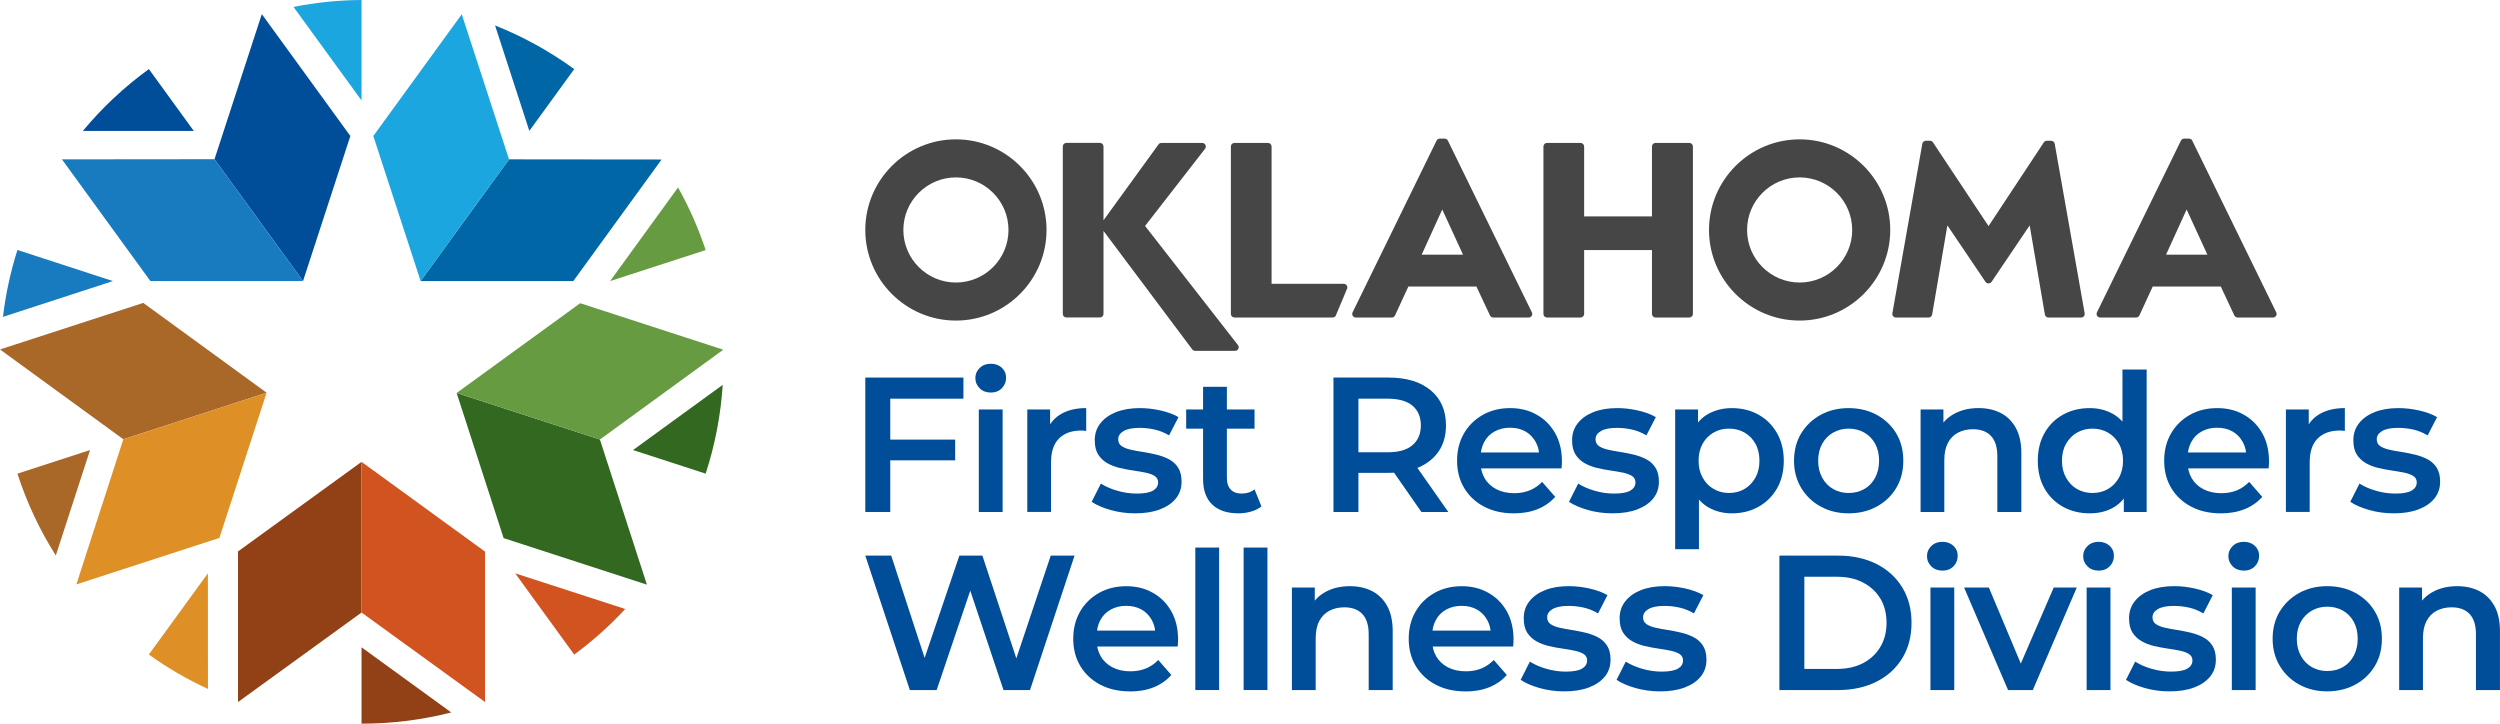
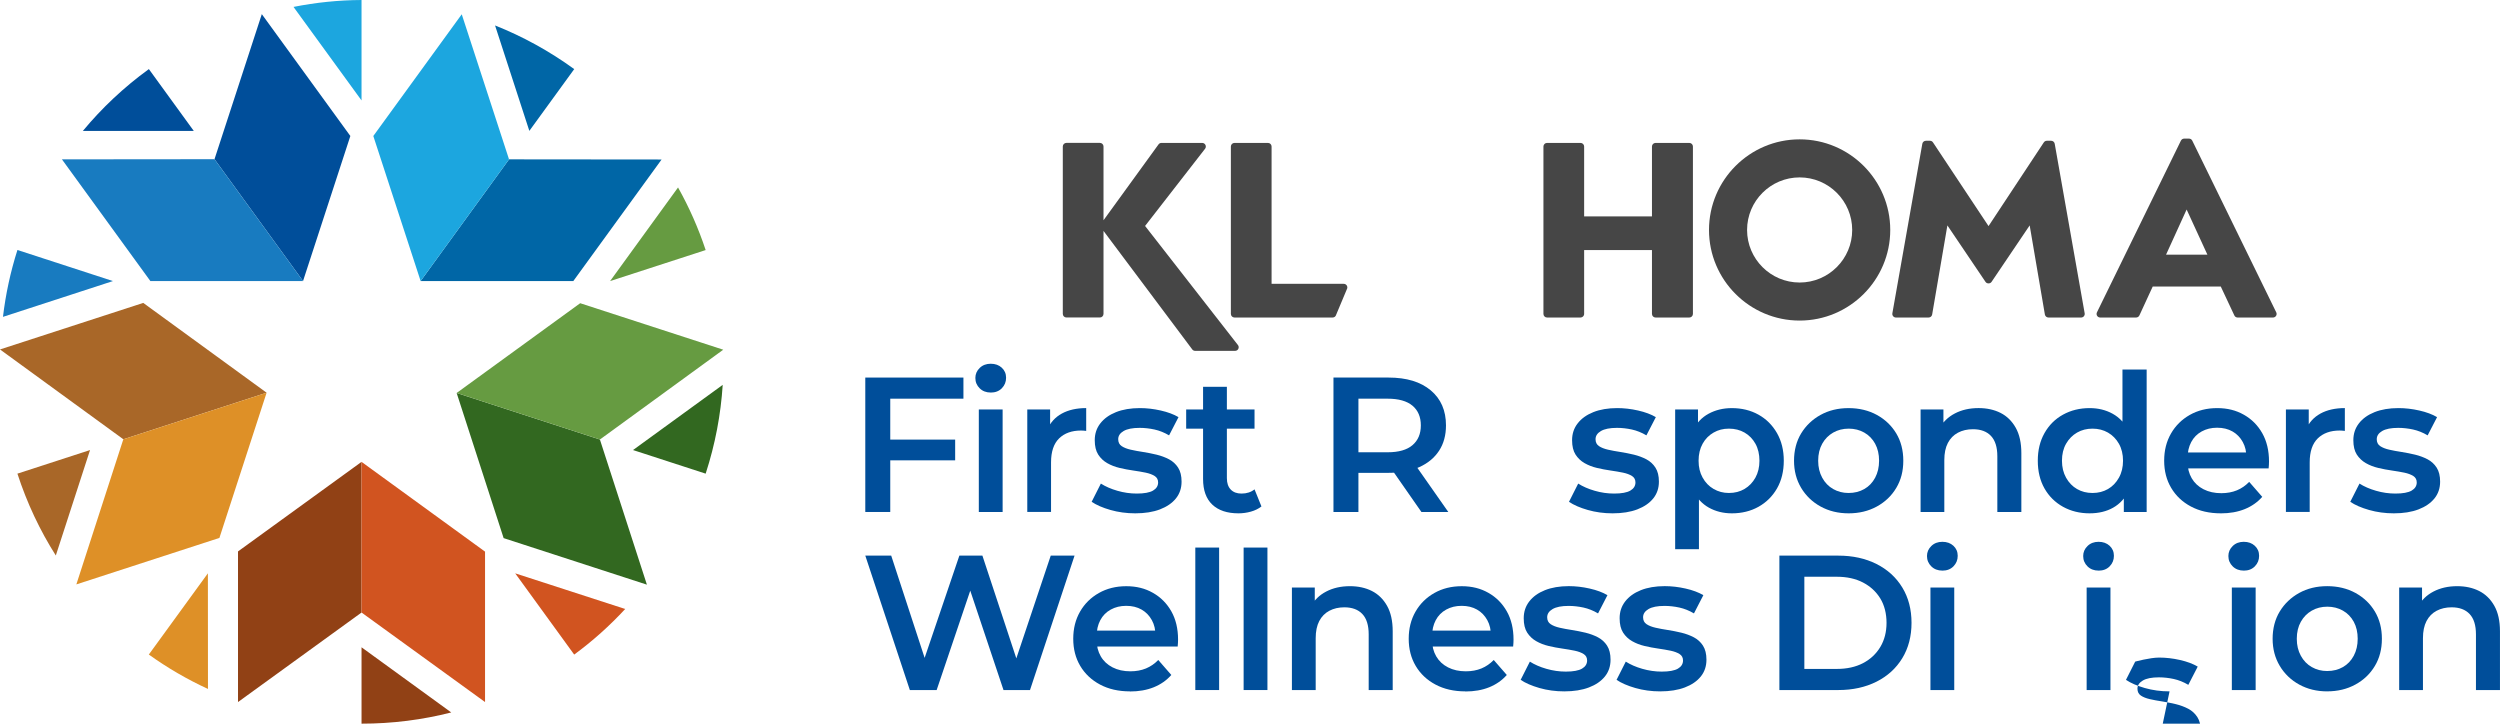
<svg xmlns="http://www.w3.org/2000/svg" id="Layer_2" data-name="Layer 2" viewBox="0 0 976.46 282.65">
  <defs>
    <style>
      .cls-1 {
        fill: #de9027;
      }

      .cls-2 {
        fill: #187bc0;
      }

      .cls-3 {
        fill: #004e9a;
      }

      .cls-4 {
        fill: #0066a6;
      }

      .cls-5 {
        fill: #669b41;
      }

      .cls-6 {
        fill: #326820;
      }

      .cls-7 {
        fill: #464646;
      }

      .cls-8 {
        fill: #1ca6df;
      }

      .cls-9 {
        fill: #d15420;
      }

      .cls-10 {
        fill: #a96728;
      }

      .cls-11 {
        fill: #914115;
      }
    </style>
  </defs>
  <g id="Oklahoma_Text" data-name="Oklahoma Text">
    <g id="Dark_OKLA" data-name="Dark OKLA">
      <path class="cls-7" d="M447.25,88.25l23.43-30.15c.33-.43.39-1,.15-1.49-.24-.48-.72-.79-1.27-.79h-15.92c-.45,0-.88.21-1.14.58l-21.49,29.63v-28.81c0-.78-.63-1.41-1.41-1.41h-13.08c-.78,0-1.41.63-1.41,1.41v65.38c0,.78.63,1.41,1.41,1.41h13.08c.78,0,1.41-.63,1.41-1.41v-32.41l34.71,46.35c.27.32.66.5,1.08.5h15.61c.56,0,1.06-.33,1.28-.83.23-.51.14-1.1-.23-1.51l-36.21-46.44Z" />
      <path class="cls-7" d="M889.06,121.99l-32.8-67.06c-.23-.48-.72-.79-1.27-.79h-1.89c-.54,0-1.03.31-1.27.79l-32.8,67.06c-.21.44-.19.96.07,1.37.26.41.71.66,1.2.66h14.02c.55,0,1.05-.32,1.29-.82l5.21-11.3h26.57l5.31,11.31c.23.5.73.81,1.28.81h13.81c.48,0,.94-.25,1.2-.66.26-.42.29-.93.07-1.37ZM846.02,99.48l8.04-17.65,8.12,17.65h-16.16Z" />
      <path class="cls-7" d="M524.85,110.86h-28.19v-53.63c0-.78-.63-1.41-1.41-1.41h-13.08c-.78,0-1.41.63-1.41,1.41v65.38c0,.78.63,1.41,1.41,1.41h38.34c.65,0,1.22-.45,1.37-1.08l4.33-10.33c.1-.42,0-.87-.26-1.21-.27-.34-.68-.54-1.11-.54" />
      <path class="cls-7" d="M659.82,55.82h-13.18c-.78,0-1.41.63-1.41,1.41v27.29h-26.49v-27.29c0-.78-.63-1.41-1.42-1.41h-13.07c-.78,0-1.41.63-1.41,1.41v65.38c0,.78.63,1.41,1.41,1.41h13.07c.78,0,1.42-.63,1.42-1.41v-24.93h26.49v24.93c0,.78.63,1.41,1.41,1.41h13.18c.78,0,1.41-.63,1.41-1.41V57.23c0-.78-.63-1.41-1.41-1.41Z" />
      <path class="cls-7" d="M801.16,54.98h-1.69c-.47,0-.92.24-1.18.63l-21.6,32.7-21.7-32.7c-.26-.4-.7-.63-1.18-.63h-1.58c-.69,0-1.28.49-1.4,1.17l-11.7,66.22c-.07.42.04.83.31,1.15.27.32.66.5,1.08.5h12.76c.69,0,1.28-.5,1.39-1.17l5.95-34.81,14.9,22.07c.52.78,1.82.78,2.34,0l14.9-22.07,5.94,34.81c.12.68.71,1.17,1.4,1.17h12.75c.42,0,.81-.18,1.08-.5s.38-.74.31-1.15l-11.7-66.22c-.11-.68-.71-1.17-1.39-1.17" />
-       <path class="cls-7" d="M373.37,125.21c-19.52,0-35.4-15.88-35.4-35.39s15.88-35.39,35.4-35.39,35.39,15.88,35.39,35.39-15.88,35.39-35.39,35.39M373.37,69.29c-11.32,0-20.53,9.21-20.53,20.53s9.21,20.53,20.53,20.53,20.53-9.21,20.53-20.53-9.21-20.53-20.53-20.53" />
      <path class="cls-7" d="M702.91,125.21c-19.52,0-35.4-15.88-35.4-35.39s15.88-35.39,35.4-35.39,35.39,15.88,35.39,35.39-15.88,35.39-35.39,35.39M702.91,69.29c-11.32,0-20.53,9.21-20.53,20.53s9.21,20.53,20.53,20.53,20.53-9.21,20.53-20.53-9.21-20.53-20.53-20.53" />
-       <path class="cls-7" d="M598.32,121.99l-32.8-67.06c-.23-.48-.72-.79-1.27-.79h-1.89c-.54,0-1.03.31-1.27.79l-32.79,67.06c-.21.44-.19.96.07,1.37.26.41.71.66,1.2.66h14.02c.55,0,1.05-.32,1.29-.82l5.21-11.3h26.57l5.31,11.31c.23.5.73.81,1.28.81h13.81c.48,0,.94-.25,1.2-.66.26-.42.29-.93.07-1.37ZM555.28,99.48l8.04-17.65,8.12,17.65h-16.17Z" />
    </g>
  </g>
  <g id="Colored_Stars" data-name="Colored Stars">
    <g id="Full_Color" data-name="Full Color">
      <polygon class="cls-3" points="83.78 62.18 102.26 5.52 136.84 53.12 118.36 109.77 83.78 62.18" />
      <polygon class="cls-2" points="83.78 62.18 24.19 62.24 58.73 109.77 118.36 109.77 83.78 62.18" />
      <path class="cls-8" d="M141.21,39.23V0c-8.98.05-17.88.97-26.57,2.7l26.57,36.53Z" />
      <path class="cls-2" d="M44.11,109.78l-37.3-12.14c-2.73,8.57-4.61,17.32-5.65,26.12l42.95-13.98Z" />
      <path class="cls-1" d="M81.2,223.92l-23.07,31.73c7.31,5.25,15.05,9.73,23.1,13.44l-.03-45.17Z" />
      <path class="cls-9" d="M201.22,223.92l23.05,31.75c7.25-5.33,13.91-11.3,19.92-17.81l-42.97-13.93Z" />
      <path class="cls-5" d="M238.31,109.78l37.31-12.11c-2.83-8.54-6.45-16.72-10.79-24.45l-26.53,36.56Z" />
      <polygon class="cls-10" points="48.17 171.57 0 136.49 55.95 118.31 104.13 153.39 48.17 171.57" />
      <polygon class="cls-1" points="48.17 171.57 29.82 228.26 85.7 210.1 104.13 153.39 48.17 171.57" />
      <polygon class="cls-11" points="141.21 239.24 92.96 274.21 92.96 215.38 141.21 180.4 141.21 239.24" />
      <polygon class="cls-9" points="141.21 239.24 189.45 274.21 189.45 215.46 141.21 180.4 141.21 239.24" />
      <polygon class="cls-6" points="234.31 171.67 252.67 228.36 196.71 210.18 178.36 153.49 234.31 171.67" />
      <polygon class="cls-5" points="234.31 171.67 282.49 136.59 226.61 118.43 178.36 153.49 234.31 171.67" />
      <polygon class="cls-4" points="198.82 62.24 258.41 62.3 223.93 109.77 164.29 109.77 198.82 62.24" />
      <polygon class="cls-8" points="198.82 62.24 180.35 5.58 145.81 53.12 164.29 109.77 198.82 62.24" />
      <path class="cls-11" d="M141.21,282.65c12.1,0,23.84-1.52,35.04-4.38l-35.04-25.45v29.83Z" />
      <path class="cls-6" d="M275.62,185c3.74-11.5,5.92-23.14,6.66-34.68l-35.03,25.46,28.37,9.22Z" />
      <path class="cls-4" d="M224.28,26.99c-9.79-7.11-20.18-12.78-30.92-17.05l13.39,41.18,17.53-24.13Z" />
      <path class="cls-3" d="M58.14,26.99c-9.79,7.11-18.39,15.24-25.77,24.14h43.31s-17.53-24.14-17.53-24.14Z" />
      <path class="cls-10" d="M6.8,185c3.74,11.5,8.81,22.2,15,31.97l13.37-41.19-28.37,9.22Z" />
    </g>
  </g>
  <g id="_2_Lines_Text" data-name="2 Lines Text">
    <g>
      <path class="cls-3" d="M337.97,199.97v-52.5h38.33v8.25h-28.58v44.25h-9.75ZM346.97,179.8v-8.1h26.1v8.1h-26.1Z" />
      <path class="cls-3" d="M386.96,153.32c-1.75,0-3.19-.55-4.31-1.65s-1.69-2.45-1.69-4.05c0-1.5.56-2.8,1.69-3.9,1.12-1.1,2.56-1.65,4.31-1.65s3.19.51,4.31,1.54c1.12,1.03,1.69,2.34,1.69,3.94s-.55,2.96-1.65,4.09c-1.1,1.12-2.55,1.69-4.35,1.69ZM382.31,199.97v-40.05h9.3v40.05h-9.3Z" />
      <path class="cls-3" d="M401.24,199.97v-40.05h8.92v11.02l-1.05-3.22c1.15-2.7,3.02-4.76,5.62-6.19,2.6-1.42,5.77-2.14,9.52-2.14v8.92c-.35-.05-.7-.09-1.05-.11-.35-.02-.68-.04-.98-.04-3.6,0-6.45,1.03-8.55,3.07-2.1,2.05-3.15,5.18-3.15,9.38v19.35h-9.3Z" />
      <path class="cls-3" d="M443.41,200.5c-3.4,0-6.63-.44-9.68-1.31-3.05-.87-5.5-1.94-7.35-3.19l3.6-7.12c1.8,1.15,3.95,2.09,6.45,2.81,2.5.73,5.02,1.09,7.58,1.09,2.9,0,5.01-.39,6.34-1.16,1.32-.78,1.99-1.84,1.99-3.19,0-1.1-.45-1.94-1.35-2.51-.9-.57-2.08-1.01-3.52-1.31-1.45-.3-3.06-.57-4.84-.83-1.78-.25-3.55-.59-5.33-1.01-1.78-.42-3.39-1.05-4.84-1.88-1.45-.83-2.62-1.94-3.52-3.34-.9-1.4-1.35-3.27-1.35-5.62,0-2.5.72-4.69,2.18-6.56,1.45-1.88,3.49-3.34,6.11-4.39s5.74-1.58,9.34-1.58c2.65,0,5.36.31,8.14.94,2.77.63,5.09,1.49,6.94,2.59l-3.68,7.12c-1.85-1.1-3.75-1.86-5.7-2.29-1.95-.42-3.88-.64-5.77-.64-2.8,0-4.9.41-6.3,1.24-1.4.82-2.1,1.89-2.1,3.19,0,1.2.45,2.1,1.35,2.7.9.6,2.07,1.06,3.52,1.39,1.45.33,3.06.63,4.84.9,1.77.28,3.54.63,5.29,1.05,1.75.43,3.36,1.03,4.84,1.8,1.47.78,2.66,1.86,3.56,3.26.9,1.4,1.35,3.22,1.35,5.47,0,2.55-.74,4.74-2.21,6.56-1.48,1.83-3.55,3.25-6.23,4.28-2.68,1.02-5.89,1.54-9.64,1.54Z" />
      <path class="cls-3" d="M463.3,167.42v-7.5h26.7v7.5h-26.7ZM483.7,200.5c-4.4,0-7.8-1.14-10.2-3.41-2.4-2.27-3.6-5.61-3.6-10.01v-36h9.3v35.7c0,1.9.5,3.38,1.5,4.42,1,1.05,2.4,1.58,4.2,1.58,2.05,0,3.75-.55,5.1-1.65l2.7,6.68c-1.15.9-2.53,1.57-4.12,2.02-1.6.45-3.23.67-4.88.67Z" />
      <path class="cls-3" d="M520.83,199.97v-52.5h21.53c7,0,12.49,1.66,16.46,4.99,3.98,3.33,5.96,7.89,5.96,13.69,0,3.85-.9,7.15-2.7,9.9-1.8,2.75-4.36,4.88-7.69,6.38-3.33,1.5-7.31,2.25-11.96,2.25h-16.12l4.27-4.35v19.65h-9.75ZM530.58,181.37l-4.27-4.72h15.68c4.3,0,7.54-.92,9.71-2.78,2.17-1.85,3.26-4.42,3.26-7.72s-1.09-5.86-3.26-7.69c-2.18-1.82-5.41-2.74-9.71-2.74h-15.68l4.27-4.8v30.45ZM555.18,199.97l-13.27-19.05h10.42l13.35,19.05h-10.5Z" />
-       <path class="cls-3" d="M591.24,200.5c-4.45,0-8.34-.89-11.66-2.66-3.33-1.77-5.9-4.2-7.73-7.28-1.83-3.07-2.74-6.61-2.74-10.61s.89-7.54,2.66-10.61c1.77-3.08,4.22-5.5,7.35-7.28,3.12-1.77,6.69-2.66,10.69-2.66s7.38.86,10.43,2.59c3.05,1.72,5.45,4.14,7.2,7.24,1.75,3.1,2.62,6.78,2.62,11.02,0,.35-.01.79-.04,1.31-.03.53-.06.99-.11,1.39h-33.38v-6.22h28.43l-3.75,1.95c.05-2.25-.41-4.26-1.39-6.04-.98-1.77-2.31-3.15-4.01-4.12-1.7-.97-3.7-1.46-6-1.46s-4.26.49-6.04,1.46c-1.78.98-3.14,2.36-4.09,4.16-.95,1.8-1.42,3.88-1.42,6.22v1.5c0,2.4.54,4.53,1.61,6.38,1.07,1.85,2.61,3.29,4.61,4.31,2,1.03,4.32,1.54,6.98,1.54,2.25,0,4.27-.38,6.07-1.12,1.8-.75,3.4-1.85,4.8-3.3l5.1,5.85c-1.85,2.1-4.14,3.7-6.86,4.8-2.73,1.1-5.84,1.65-9.34,1.65Z" />
      <path class="cls-3" d="M629.85,200.5c-3.4,0-6.63-.44-9.68-1.31-3.05-.87-5.5-1.94-7.35-3.19l3.6-7.12c1.8,1.15,3.95,2.09,6.45,2.81,2.5.73,5.02,1.09,7.58,1.09,2.9,0,5.01-.39,6.34-1.16,1.32-.78,1.99-1.84,1.99-3.19,0-1.1-.45-1.94-1.35-2.51-.9-.57-2.08-1.01-3.52-1.31-1.45-.3-3.06-.57-4.84-.83-1.78-.25-3.55-.59-5.33-1.01-1.78-.42-3.39-1.05-4.84-1.88-1.45-.83-2.62-1.94-3.52-3.34-.9-1.4-1.35-3.27-1.35-5.62,0-2.5.72-4.69,2.18-6.56,1.45-1.88,3.49-3.34,6.11-4.39s5.74-1.58,9.34-1.58c2.65,0,5.36.31,8.14.94,2.77.63,5.09,1.49,6.94,2.59l-3.68,7.12c-1.85-1.1-3.75-1.86-5.7-2.29-1.95-.42-3.88-.64-5.77-.64-2.8,0-4.9.41-6.3,1.24-1.4.82-2.1,1.89-2.1,3.19,0,1.2.45,2.1,1.35,2.7.9.6,2.07,1.06,3.52,1.39,1.45.33,3.06.63,4.84.9,1.77.28,3.54.63,5.29,1.05,1.75.43,3.36,1.03,4.84,1.8,1.47.78,2.66,1.86,3.56,3.26.9,1.4,1.35,3.22,1.35,5.47,0,2.55-.74,4.74-2.21,6.56-1.48,1.83-3.55,3.25-6.23,4.28-2.68,1.02-5.89,1.54-9.64,1.54Z" />
      <path class="cls-3" d="M654.29,214.52v-54.6h8.92v9.45l-.38,10.65.75,10.65v23.85h-9.3ZM676.41,200.5c-3.3,0-6.28-.74-8.93-2.21-2.65-1.47-4.75-3.74-6.3-6.79-1.55-3.05-2.33-6.9-2.33-11.55s.74-8.56,2.21-11.59c1.47-3.03,3.56-5.28,6.26-6.75,2.7-1.47,5.72-2.21,9.08-2.21,3.9,0,7.37.85,10.42,2.55,3.05,1.7,5.46,4.1,7.24,7.2,1.77,3.1,2.66,6.7,2.66,10.8s-.89,7.76-2.66,10.84c-1.78,3.08-4.19,5.46-7.24,7.16-3.05,1.7-6.52,2.55-10.42,2.55ZM675.29,192.55c2.3,0,4.34-.53,6.11-1.58,1.77-1.05,3.19-2.52,4.24-4.42,1.05-1.9,1.57-4.1,1.57-6.6s-.52-4.76-1.57-6.64c-1.05-1.88-2.46-3.32-4.24-4.35-1.78-1.02-3.81-1.54-6.11-1.54s-4.2.51-6,1.54c-1.8,1.03-3.23,2.47-4.27,4.35-1.05,1.88-1.58,4.09-1.58,6.64s.52,4.7,1.58,6.6c1.05,1.9,2.47,3.38,4.27,4.42,1.8,1.05,3.8,1.58,6,1.58Z" />
      <path class="cls-3" d="M722.01,200.5c-4.05,0-7.69-.89-10.91-2.66-3.22-1.77-5.76-4.21-7.61-7.31-1.85-3.1-2.77-6.62-2.77-10.58s.92-7.6,2.77-10.65c1.85-3.05,4.38-5.46,7.58-7.24,3.2-1.77,6.85-2.66,10.95-2.66s7.84.89,11.06,2.66c3.22,1.78,5.75,4.19,7.58,7.24,1.82,3.05,2.74,6.6,2.74,10.65s-.91,7.54-2.74,10.61c-1.83,3.08-4.36,5.5-7.61,7.28-3.25,1.78-6.93,2.66-11.02,2.66ZM722.01,192.55c2.3,0,4.35-.51,6.15-1.54,1.8-1.02,3.21-2.5,4.24-4.42,1.02-1.92,1.54-4.14,1.54-6.64s-.51-4.76-1.54-6.64c-1.03-1.88-2.44-3.32-4.24-4.35-1.8-1.02-3.82-1.54-6.07-1.54s-4.28.51-6.08,1.54c-1.8,1.03-3.23,2.47-4.28,4.35s-1.58,4.09-1.58,6.64.53,4.71,1.58,6.64c1.05,1.93,2.48,3.4,4.28,4.42,1.8,1.03,3.8,1.54,6,1.54Z" />
      <path class="cls-3" d="M750.15,199.97v-40.05h8.92v10.88l-1.58-3.38c1.35-2.55,3.36-4.53,6.04-5.93,2.67-1.4,5.76-2.1,9.26-2.1,3.25,0,6.11.63,8.59,1.88,2.47,1.25,4.45,3.18,5.92,5.78,1.47,2.6,2.21,5.92,2.21,9.97v22.95h-9.38v-21.75c0-3.55-.83-6.2-2.48-7.95-1.65-1.75-4-2.62-7.05-2.62-2.2,0-4.15.45-5.85,1.35-1.7.9-3.01,2.24-3.94,4.01-.93,1.78-1.39,4.01-1.39,6.71v20.25h-9.3Z" />
      <path class="cls-3" d="M816.18,200.5c-3.85,0-7.31-.85-10.39-2.55-3.07-1.7-5.49-4.09-7.24-7.16-1.75-3.08-2.62-6.69-2.62-10.84s.87-7.7,2.62-10.8c1.75-3.1,4.16-5.5,7.24-7.2,3.08-1.7,6.54-2.55,10.39-2.55,3.35,0,6.35.74,9,2.21,2.65,1.47,4.75,3.72,6.3,6.75s2.33,6.89,2.33,11.59-.75,8.5-2.25,11.55c-1.5,3.05-3.56,5.31-6.19,6.79-2.62,1.48-5.69,2.21-9.19,2.21ZM817.3,192.55c2.25,0,4.26-.51,6.04-1.54,1.77-1.02,3.2-2.5,4.27-4.42,1.08-1.92,1.61-4.14,1.61-6.64s-.54-4.76-1.61-6.64-2.5-3.32-4.27-4.35c-1.78-1.02-3.79-1.54-6.04-1.54s-4.26.51-6.04,1.54c-1.78,1.03-3.2,2.47-4.28,4.35s-1.61,4.09-1.61,6.64.54,4.71,1.61,6.64c1.08,1.93,2.5,3.4,4.28,4.42,1.77,1.03,3.79,1.54,6.04,1.54ZM829.53,199.97v-9.45l.22-10.65-.75-10.65v-24.9h9.45v55.65h-8.92Z" />
      <path class="cls-3" d="M867.41,200.5c-4.45,0-8.34-.89-11.66-2.66-3.33-1.77-5.9-4.2-7.72-7.28-1.83-3.07-2.74-6.61-2.74-10.61s.89-7.54,2.66-10.61c1.77-3.08,4.22-5.5,7.35-7.28,3.12-1.77,6.69-2.66,10.69-2.66s7.38.86,10.43,2.59c3.05,1.72,5.45,4.14,7.2,7.24,1.75,3.1,2.62,6.78,2.62,11.02,0,.35-.01.79-.04,1.31-.03.53-.06.99-.11,1.39h-33.38v-6.22h28.42l-3.75,1.95c.05-2.25-.41-4.26-1.39-6.04-.97-1.77-2.31-3.15-4.01-4.12-1.7-.97-3.7-1.46-6-1.46s-4.26.49-6.04,1.46c-1.78.98-3.14,2.36-4.09,4.16-.95,1.8-1.42,3.88-1.42,6.22v1.5c0,2.4.54,4.53,1.61,6.38,1.08,1.85,2.61,3.29,4.61,4.31,2,1.03,4.32,1.54,6.97,1.54,2.25,0,4.28-.38,6.08-1.12s3.4-1.85,4.8-3.3l5.1,5.85c-1.85,2.1-4.14,3.7-6.86,4.8-2.73,1.1-5.84,1.65-9.34,1.65Z" />
      <path class="cls-3" d="M892.84,199.97v-40.05h8.92v11.02l-1.05-3.22c1.15-2.7,3.02-4.76,5.62-6.19,2.6-1.42,5.78-2.14,9.53-2.14v8.92c-.35-.05-.7-.09-1.05-.11-.35-.02-.68-.04-.98-.04-3.6,0-6.45,1.03-8.55,3.07-2.1,2.05-3.15,5.18-3.15,9.38v19.35h-9.3Z" />
      <path class="cls-3" d="M935.01,200.5c-3.4,0-6.63-.44-9.68-1.31-3.05-.87-5.5-1.94-7.35-3.19l3.6-7.12c1.8,1.15,3.95,2.09,6.45,2.81,2.5.73,5.03,1.09,7.58,1.09,2.9,0,5.01-.39,6.34-1.16,1.32-.78,1.99-1.84,1.99-3.19,0-1.1-.45-1.94-1.35-2.51-.9-.57-2.08-1.01-3.52-1.31-1.45-.3-3.06-.57-4.84-.83-1.78-.25-3.55-.59-5.33-1.01-1.78-.42-3.39-1.05-4.84-1.88-1.45-.83-2.62-1.94-3.53-3.34-.9-1.4-1.35-3.27-1.35-5.62,0-2.5.72-4.69,2.17-6.56,1.45-1.88,3.49-3.34,6.11-4.39s5.74-1.58,9.34-1.58c2.65,0,5.36.31,8.14.94,2.77.63,5.09,1.49,6.94,2.59l-3.68,7.12c-1.85-1.1-3.75-1.86-5.7-2.29-1.95-.42-3.88-.64-5.78-.64-2.8,0-4.9.41-6.3,1.24-1.4.82-2.1,1.89-2.1,3.19,0,1.2.45,2.1,1.35,2.7.9.6,2.07,1.06,3.52,1.39,1.45.33,3.06.63,4.84.9,1.77.28,3.54.63,5.29,1.05,1.75.43,3.36,1.03,4.84,1.8,1.47.78,2.66,1.86,3.56,3.26.9,1.4,1.35,3.22,1.35,5.47,0,2.55-.74,4.74-2.21,6.56-1.48,1.83-3.55,3.25-6.23,4.28s-5.89,1.54-9.64,1.54Z" />
    </g>
    <g>
      <path class="cls-3" d="M355.37,269.52l-17.4-52.5h10.12l15.52,47.47h-5.02l16.12-47.47h9l15.67,47.47h-4.88l15.9-47.47h9.3l-17.4,52.5h-10.35l-14.33-42.83h2.7l-14.48,42.83h-10.5Z" />
      <path class="cls-3" d="M441.32,270.04c-4.45,0-8.34-.89-11.66-2.66-3.33-1.77-5.9-4.2-7.73-7.27-1.83-3.08-2.74-6.61-2.74-10.61s.89-7.54,2.66-10.61c1.77-3.08,4.22-5.5,7.35-7.27,3.12-1.77,6.69-2.66,10.69-2.66s7.38.86,10.42,2.59c3.05,1.72,5.45,4.14,7.2,7.24,1.75,3.1,2.62,6.78,2.62,11.03,0,.35-.01.79-.04,1.31-.03.52-.06.99-.11,1.39h-33.38v-6.22h28.43l-3.75,1.95c.05-2.25-.41-4.26-1.39-6.04-.98-1.77-2.31-3.15-4.01-4.12-1.7-.97-3.7-1.46-6-1.46s-4.26.49-6.04,1.46c-1.78.98-3.14,2.36-4.09,4.16-.95,1.8-1.42,3.88-1.42,6.22v1.5c0,2.4.54,4.53,1.61,6.38,1.07,1.85,2.61,3.29,4.61,4.31,2,1.03,4.32,1.54,6.98,1.54,2.25,0,4.27-.38,6.07-1.12,1.8-.75,3.4-1.85,4.8-3.3l5.1,5.85c-1.85,2.1-4.14,3.7-6.86,4.8-2.73,1.1-5.84,1.65-9.34,1.65Z" />
      <path class="cls-3" d="M466.87,269.52v-55.65h9.3v55.65h-9.3Z" />
      <path class="cls-3" d="M485.74,269.52v-55.65h9.3v55.65h-9.3Z" />
      <path class="cls-3" d="M504.6,269.52v-40.05h8.93v10.88l-1.58-3.38c1.35-2.55,3.36-4.52,6.04-5.92,2.67-1.4,5.76-2.1,9.26-2.1,3.25,0,6.11.63,8.59,1.88,2.47,1.25,4.45,3.18,5.92,5.78,1.47,2.6,2.21,5.92,2.21,9.97v22.95h-9.38v-21.75c0-3.55-.82-6.2-2.47-7.95-1.65-1.75-4-2.62-7.05-2.62-2.2,0-4.15.45-5.85,1.35-1.7.9-3.01,2.24-3.94,4.01-.93,1.78-1.39,4.01-1.39,6.71v20.25h-9.3Z" />
      <path class="cls-3" d="M572.34,270.04c-4.45,0-8.34-.89-11.66-2.66-3.33-1.77-5.9-4.2-7.72-7.27-1.83-3.08-2.74-6.61-2.74-10.61s.89-7.54,2.66-10.61c1.77-3.08,4.22-5.5,7.35-7.27,3.12-1.77,6.69-2.66,10.69-2.66s7.38.86,10.42,2.59c3.05,1.72,5.45,4.14,7.2,7.24,1.75,3.1,2.62,6.78,2.62,11.03,0,.35-.01.79-.04,1.31-.03.52-.06.99-.11,1.39h-33.38v-6.22h28.42l-3.75,1.95c.05-2.25-.41-4.26-1.39-6.04-.97-1.77-2.31-3.15-4.01-4.12-1.7-.97-3.7-1.46-6-1.46s-4.26.49-6.04,1.46c-1.78.98-3.14,2.36-4.09,4.16-.95,1.8-1.42,3.88-1.42,6.22v1.5c0,2.4.54,4.53,1.61,6.38,1.08,1.85,2.61,3.29,4.61,4.31,2,1.03,4.32,1.54,6.98,1.54,2.25,0,4.27-.38,6.08-1.12,1.8-.75,3.4-1.85,4.8-3.3l5.1,5.85c-1.85,2.1-4.14,3.7-6.86,4.8-2.73,1.1-5.84,1.65-9.34,1.65Z" />
      <path class="cls-3" d="M610.96,270.04c-3.4,0-6.62-.44-9.67-1.31-3.05-.88-5.5-1.94-7.35-3.19l3.6-7.12c1.8,1.15,3.95,2.09,6.45,2.81,2.5.72,5.03,1.09,7.58,1.09,2.9,0,5.01-.39,6.34-1.16,1.32-.77,1.99-1.84,1.99-3.19,0-1.1-.45-1.94-1.35-2.51-.9-.57-2.08-1.01-3.52-1.31-1.45-.3-3.06-.57-4.84-.83-1.78-.25-3.55-.59-5.33-1.01-1.78-.42-3.39-1.05-4.84-1.88-1.45-.82-2.62-1.94-3.53-3.34-.9-1.4-1.35-3.27-1.35-5.62,0-2.5.72-4.69,2.17-6.56,1.45-1.88,3.49-3.34,6.11-4.39s5.74-1.58,9.34-1.58c2.65,0,5.36.31,8.14.94,2.78.63,5.09,1.49,6.94,2.59l-3.67,7.12c-1.85-1.1-3.75-1.86-5.7-2.29-1.95-.42-3.88-.64-5.77-.64-2.8,0-4.9.41-6.3,1.24-1.4.83-2.1,1.89-2.1,3.19,0,1.2.45,2.1,1.35,2.7.9.6,2.07,1.06,3.52,1.39,1.45.33,3.06.63,4.84.9,1.77.28,3.54.63,5.29,1.05,1.75.43,3.36,1.03,4.84,1.8,1.47.78,2.66,1.86,3.56,3.26.9,1.4,1.35,3.23,1.35,5.48,0,2.55-.74,4.74-2.21,6.56-1.48,1.83-3.55,3.25-6.23,4.27s-5.89,1.54-9.64,1.54Z" />
      <path class="cls-3" d="M648.42,270.04c-3.4,0-6.62-.44-9.67-1.31-3.05-.88-5.5-1.94-7.35-3.19l3.6-7.12c1.8,1.15,3.95,2.09,6.45,2.81,2.5.72,5.03,1.09,7.58,1.09,2.9,0,5.01-.39,6.34-1.16,1.32-.77,1.99-1.84,1.99-3.19,0-1.1-.45-1.94-1.35-2.51-.9-.57-2.08-1.01-3.52-1.31-1.45-.3-3.06-.57-4.84-.83-1.78-.25-3.55-.59-5.33-1.01-1.78-.42-3.39-1.05-4.84-1.88-1.45-.82-2.62-1.94-3.53-3.34-.9-1.4-1.35-3.27-1.35-5.62,0-2.5.72-4.69,2.17-6.56,1.45-1.88,3.49-3.34,6.11-4.39s5.74-1.58,9.34-1.58c2.65,0,5.36.31,8.14.94,2.78.63,5.09,1.49,6.94,2.59l-3.67,7.12c-1.85-1.1-3.75-1.86-5.7-2.29-1.95-.42-3.88-.64-5.77-.64-2.8,0-4.9.41-6.3,1.24-1.4.83-2.1,1.89-2.1,3.19,0,1.2.45,2.1,1.35,2.7.9.6,2.07,1.06,3.52,1.39,1.45.33,3.06.63,4.84.9,1.77.28,3.54.63,5.29,1.05,1.75.43,3.36,1.03,4.84,1.8,1.47.78,2.66,1.86,3.56,3.26.9,1.4,1.35,3.23,1.35,5.48,0,2.55-.74,4.74-2.21,6.56-1.48,1.83-3.55,3.25-6.23,4.27s-5.89,1.54-9.64,1.54Z" />
      <path class="cls-3" d="M695,269.52v-52.5h23.03c5.6,0,10.56,1.09,14.89,3.26,4.32,2.17,7.69,5.24,10.09,9.19,2.4,3.95,3.6,8.55,3.6,13.8s-1.2,9.85-3.6,13.8c-2.4,3.95-5.76,7.01-10.09,9.19-4.33,2.17-9.29,3.26-14.89,3.26h-23.03ZM704.75,261.27h12.67c3.95,0,7.36-.75,10.24-2.25,2.87-1.5,5.12-3.6,6.75-6.3,1.62-2.7,2.44-5.85,2.44-9.45s-.81-6.87-2.44-9.53c-1.63-2.65-3.88-4.72-6.75-6.22-2.88-1.5-6.29-2.25-10.24-2.25h-12.67v36Z" />
      <path class="cls-3" d="M758.65,222.87c-1.75,0-3.19-.55-4.31-1.65-1.12-1.1-1.69-2.45-1.69-4.05,0-1.5.56-2.8,1.69-3.9,1.12-1.1,2.56-1.65,4.31-1.65s3.19.51,4.31,1.54c1.12,1.03,1.69,2.34,1.69,3.94s-.55,2.96-1.65,4.09-2.55,1.69-4.35,1.69ZM754,269.52v-40.05h9.3v40.05h-9.3Z" />
-       <path class="cls-3" d="M784.31,269.52l-17.17-40.05h9.67l14.85,35.33h-4.8l15.3-35.33h9l-17.18,40.05h-9.67Z" />
      <path class="cls-3" d="M819.66,222.87c-1.75,0-3.19-.55-4.31-1.65-1.12-1.1-1.69-2.45-1.69-4.05,0-1.5.56-2.8,1.69-3.9,1.12-1.1,2.56-1.65,4.31-1.65s3.19.51,4.31,1.54c1.12,1.03,1.69,2.34,1.69,3.94s-.55,2.96-1.65,4.09-2.55,1.69-4.35,1.69ZM815.01,269.52v-40.05h9.3v40.05h-9.3Z" />
-       <path class="cls-3" d="M847.39,270.04c-3.4,0-6.62-.44-9.67-1.31-3.05-.88-5.5-1.94-7.35-3.19l3.6-7.12c1.8,1.15,3.95,2.09,6.45,2.81,2.5.72,5.03,1.09,7.58,1.09,2.9,0,5.01-.39,6.34-1.16,1.32-.77,1.99-1.84,1.99-3.19,0-1.1-.45-1.94-1.35-2.51-.9-.57-2.08-1.01-3.52-1.31-1.45-.3-3.06-.57-4.84-.83-1.78-.25-3.55-.59-5.33-1.01-1.78-.42-3.39-1.05-4.84-1.88-1.45-.82-2.62-1.94-3.53-3.34-.9-1.4-1.35-3.27-1.35-5.62,0-2.5.72-4.69,2.17-6.56,1.45-1.88,3.49-3.34,6.11-4.39s5.74-1.58,9.34-1.58c2.65,0,5.36.31,8.14.94,2.78.63,5.09,1.49,6.94,2.59l-3.67,7.12c-1.85-1.1-3.75-1.86-5.7-2.29-1.95-.42-3.88-.64-5.77-.64-2.8,0-4.9.41-6.3,1.24-1.4.83-2.1,1.89-2.1,3.19,0,1.2.45,2.1,1.35,2.7.9.6,2.07,1.06,3.52,1.39,1.45.33,3.06.63,4.84.9,1.77.28,3.54.63,5.29,1.05,1.75.43,3.36,1.03,4.84,1.8,1.47.78,2.66,1.86,3.56,3.26.9,1.4,1.35,3.23,1.35,5.48,0,2.55-.74,4.74-2.21,6.56-1.48,1.83-3.55,3.25-6.23,4.27s-5.89,1.54-9.64,1.54Z" />
+       <path class="cls-3" d="M847.39,270.04c-3.4,0-6.62-.44-9.67-1.31-3.05-.88-5.5-1.94-7.35-3.19l3.6-7.12s5.74-1.58,9.34-1.58c2.65,0,5.36.31,8.14.94,2.78.63,5.09,1.49,6.94,2.59l-3.67,7.12c-1.85-1.1-3.75-1.86-5.7-2.29-1.95-.42-3.88-.64-5.77-.64-2.8,0-4.9.41-6.3,1.24-1.4.83-2.1,1.89-2.1,3.19,0,1.2.45,2.1,1.35,2.7.9.6,2.07,1.06,3.52,1.39,1.45.33,3.06.63,4.84.9,1.77.28,3.54.63,5.29,1.05,1.75.43,3.36,1.03,4.84,1.8,1.47.78,2.66,1.86,3.56,3.26.9,1.4,1.35,3.23,1.35,5.48,0,2.55-.74,4.74-2.21,6.56-1.48,1.83-3.55,3.25-6.23,4.27s-5.89,1.54-9.64,1.54Z" />
      <path class="cls-3" d="M876.37,222.87c-1.75,0-3.19-.55-4.31-1.65-1.12-1.1-1.69-2.45-1.69-4.05,0-1.5.56-2.8,1.69-3.9,1.12-1.1,2.56-1.65,4.31-1.65s3.19.51,4.31,1.54c1.12,1.03,1.69,2.34,1.69,3.94s-.55,2.96-1.65,4.09-2.55,1.69-4.35,1.69ZM871.72,269.52v-40.05h9.3v40.05h-9.3Z" />
      <path class="cls-3" d="M908.95,270.04c-4.05,0-7.69-.89-10.91-2.66-3.22-1.77-5.76-4.21-7.61-7.31-1.85-3.1-2.78-6.62-2.78-10.58s.92-7.6,2.78-10.65c1.85-3.05,4.38-5.46,7.58-7.24,3.2-1.77,6.85-2.66,10.95-2.66s7.84.89,11.06,2.66c3.22,1.78,5.75,4.19,7.57,7.24s2.74,6.6,2.74,10.65-.91,7.54-2.74,10.61c-1.83,3.07-4.36,5.5-7.61,7.27-3.25,1.78-6.93,2.66-11.02,2.66ZM908.95,262.09c2.3,0,4.35-.51,6.15-1.54,1.8-1.02,3.21-2.5,4.24-4.42,1.02-1.92,1.54-4.14,1.54-6.64s-.51-4.76-1.54-6.64c-1.03-1.88-2.44-3.33-4.24-4.35-1.8-1.02-3.83-1.54-6.08-1.54s-4.27.51-6.07,1.54c-1.8,1.03-3.23,2.48-4.28,4.35s-1.58,4.09-1.58,6.64.53,4.71,1.58,6.64c1.05,1.93,2.47,3.4,4.28,4.42,1.8,1.03,3.8,1.54,6,1.54Z" />
      <path class="cls-3" d="M937.08,269.52v-40.05h8.93v10.88l-1.58-3.38c1.35-2.55,3.36-4.52,6.04-5.92,2.67-1.4,5.76-2.1,9.26-2.1,3.25,0,6.11.63,8.59,1.88,2.47,1.25,4.45,3.18,5.92,5.78,1.47,2.6,2.21,5.92,2.21,9.97v22.95h-9.38v-21.75c0-3.55-.82-6.2-2.47-7.95-1.65-1.75-4-2.62-7.05-2.62-2.2,0-4.15.45-5.85,1.35-1.7.9-3.01,2.24-3.94,4.01-.93,1.78-1.39,4.01-1.39,6.71v20.25h-9.3Z" />
    </g>
  </g>
</svg>